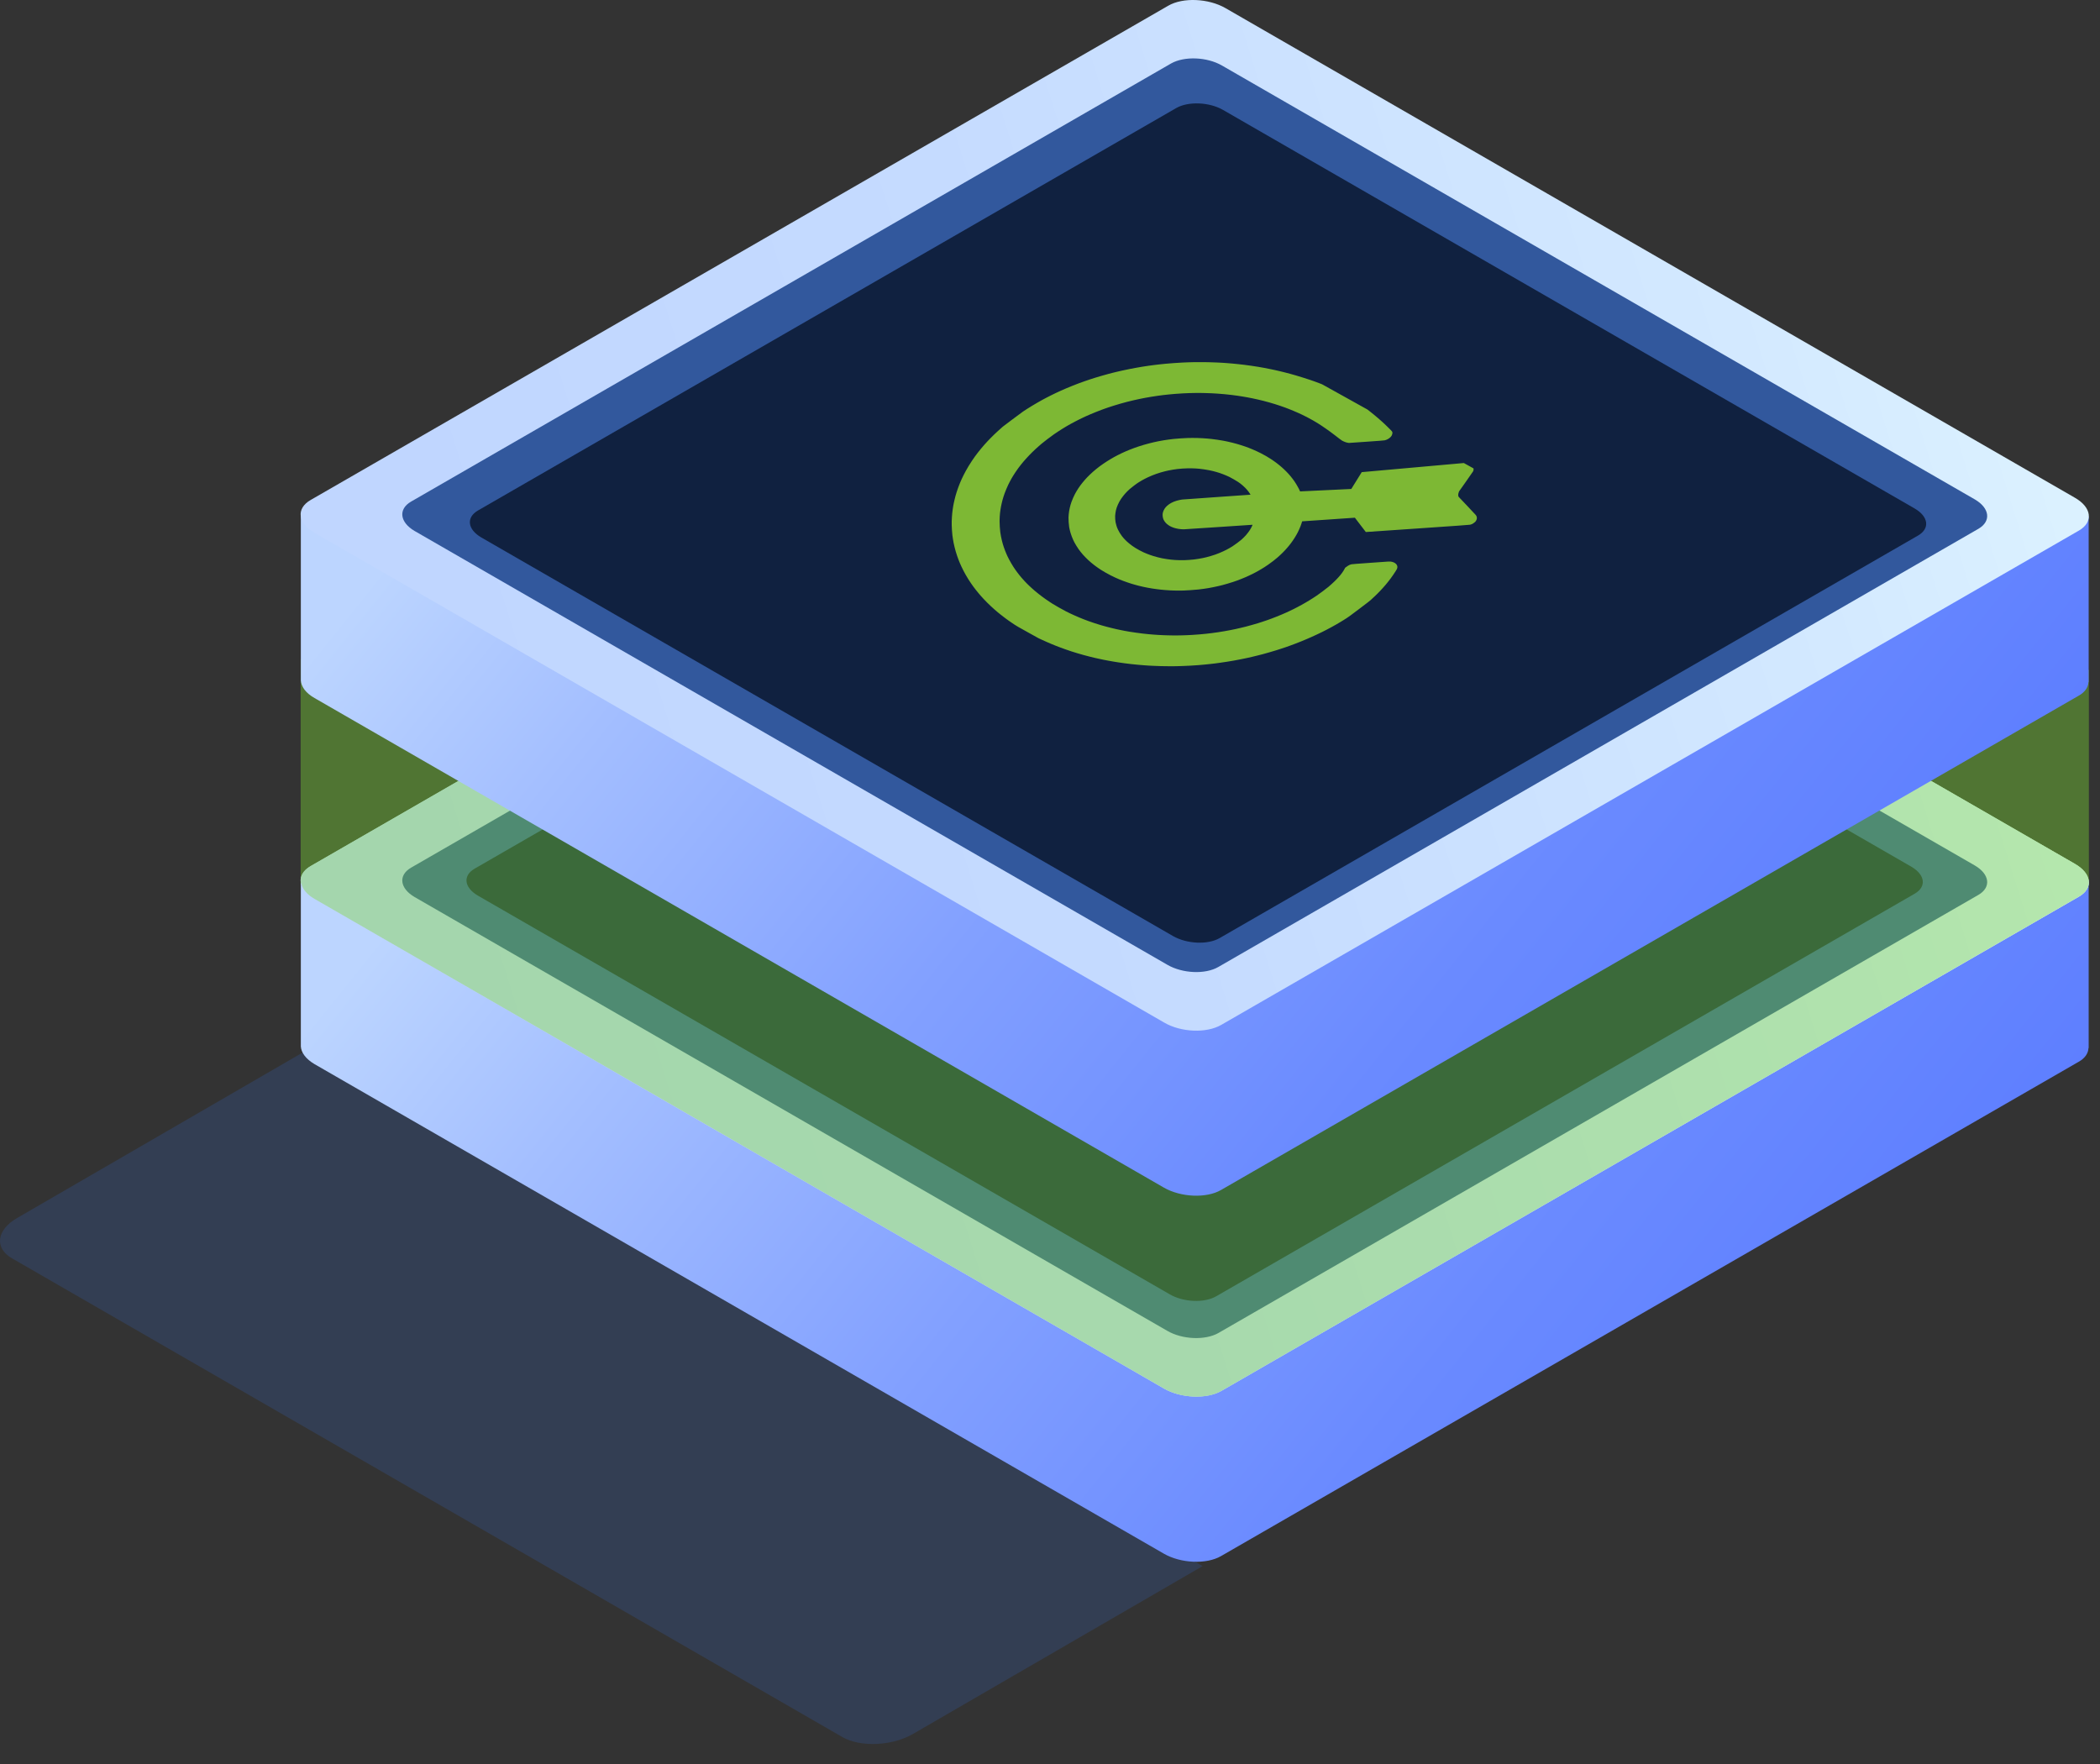
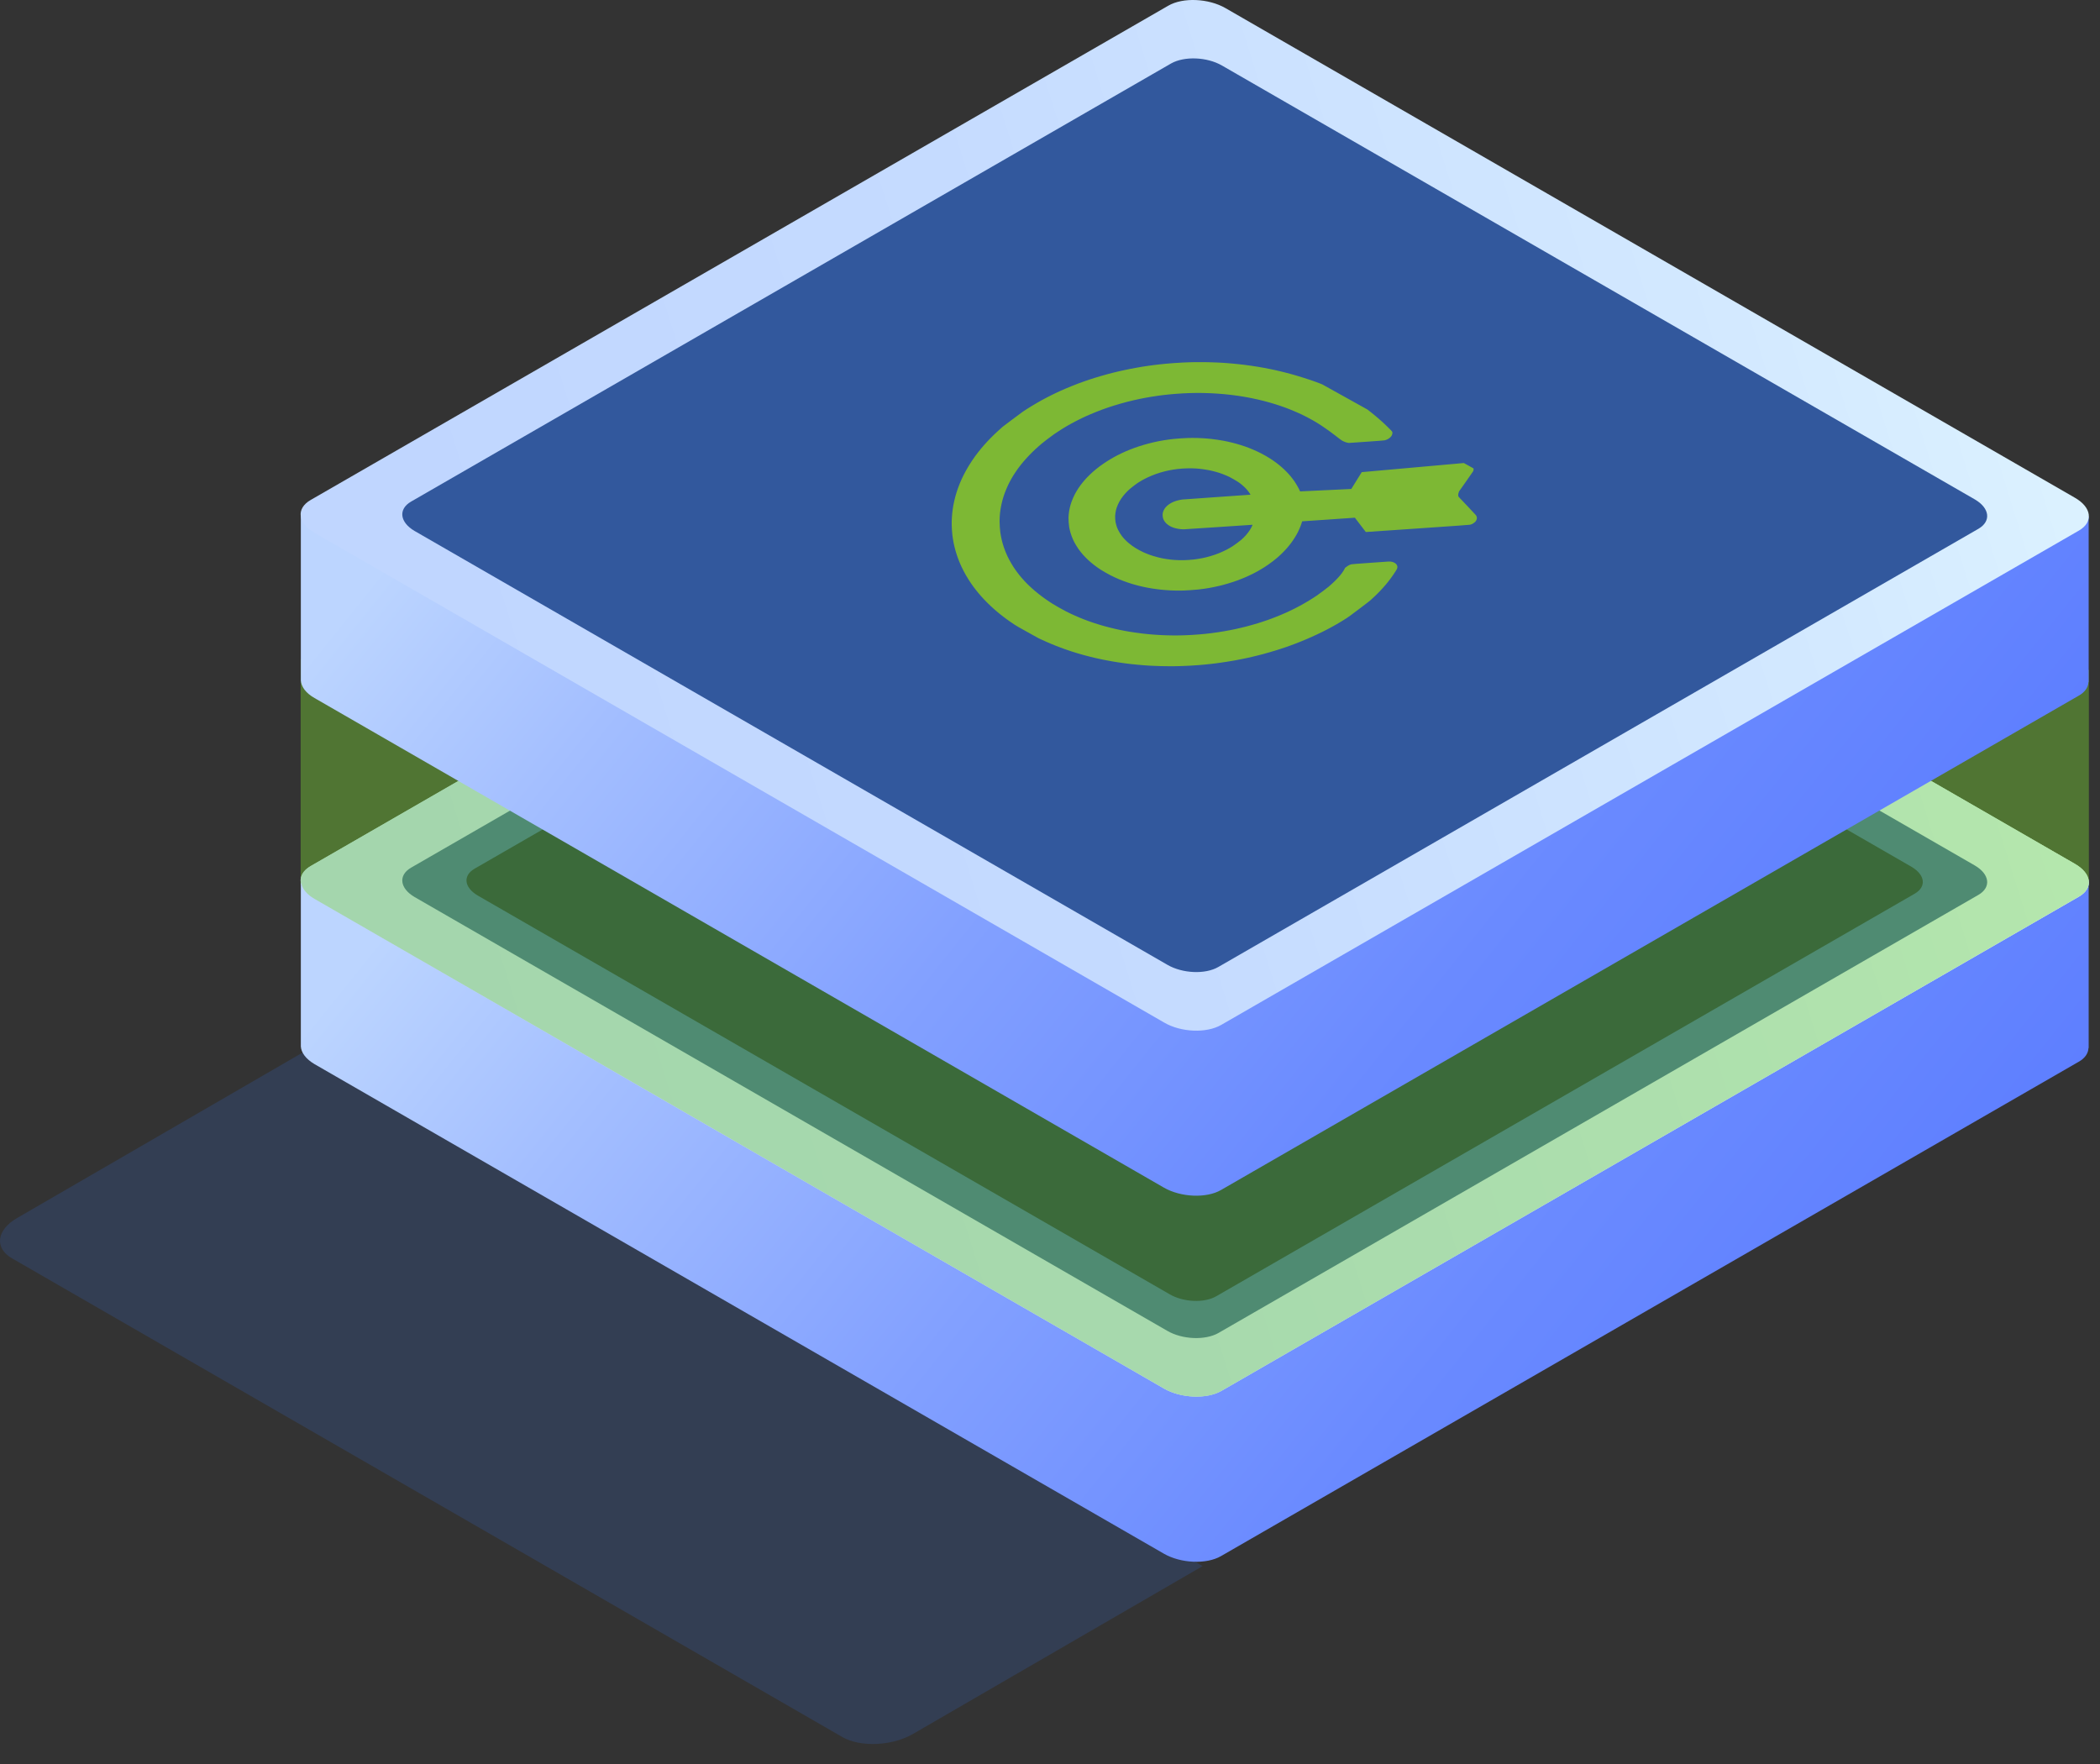
<svg xmlns="http://www.w3.org/2000/svg" width="100" height="84" viewBox="0 0 100 84" fill="none">
  <rect x="0" y="0" width="100" height="84" fill="#333333" stroke="none" />
  <path opacity="0.5" d="M40.116 82.719L0.579 59.925C-0.281 59.435 -0.168 58.566 0.816 58L14.621 50L57.268 74.577L43.463 82.577C42.471 83.144 40.977 83.21 40.116 82.719Z" fill="#32589D" fill-opacity="0.6" />
  <path d="M14.326 49.833V41.971L27.155 41.98L55.621 25.567C56.321 25.161 57.541 25.218 58.344 25.68L86.688 42.018L99.46 42.027V49.908H99.451C99.441 50.154 99.29 50.389 98.987 50.559L58.145 74.099C57.446 74.504 56.226 74.448 55.423 73.985L14.978 50.673C14.562 50.427 14.345 50.125 14.326 49.833Z" fill="url(#paint0_linear_208_3554)" />
  <path d="M58.155 66.237L98.997 42.697C99.696 42.291 99.611 41.593 98.798 41.131L58.354 17.818C57.55 17.355 56.33 17.299 55.631 17.705L14.789 41.244C14.089 41.65 14.175 42.348 14.988 42.811L55.432 66.123C56.236 66.586 57.455 66.633 58.155 66.237Z" fill="url(#paint1_linear_208_3554)" />
  <path d="M58.155 66.237L98.997 42.697C99.696 42.291 99.611 41.593 98.798 41.131L58.354 17.818C57.55 17.355 56.33 17.299 55.631 17.705L14.789 41.244C14.089 41.65 14.175 42.348 14.988 42.811L55.432 66.123C56.236 66.586 57.455 66.633 58.155 66.237Z" fill="url(#paint2_linear_208_3554)" />
  <path d="M58.013 63.48L94.212 42.612C94.827 42.254 94.751 41.631 94.042 41.215L58.192 20.555C57.474 20.14 56.396 20.102 55.772 20.451L19.572 41.319C18.958 41.678 19.033 42.301 19.742 42.716L55.592 63.377C56.311 63.792 57.389 63.83 58.013 63.48Z" fill="#32589D" />
  <path d="M57.919 61.725L91.178 42.556C91.745 42.225 91.679 41.659 91.017 41.272L58.079 22.292C57.427 21.914 56.425 21.876 55.858 22.197L22.598 41.367C22.031 41.697 22.097 42.263 22.759 42.65L55.697 61.631C56.359 62.017 57.351 62.055 57.919 61.725Z" fill="#102140" />
  <path d="M57.654 40.715L61.549 38.478L59.422 37.251L55.536 39.498L57.654 40.715Z" fill="#7BD834" />
  <path d="M50.431 40.404L54.316 42.641L56.443 41.414L52.548 39.177L50.431 40.404Z" fill="#7BD834" />
  <path d="M58.542 41.225L60.66 42.452L62.787 41.225L60.66 39.998L58.542 41.225Z" fill="#7BD834" />
  <path d="M51.197 45.453L53.324 46.68L59.45 43.15L57.323 41.923L51.197 45.453Z" fill="#7BD834" />
  <path opacity="0.4" d="M14.317 31.39L31.693 31.494L55.631 17.695C56.331 17.289 57.55 17.346 58.354 17.808L82.623 31.796L99.47 31.9V42.112L99.46 42.122C99.422 42.339 99.271 42.537 98.997 42.697L58.155 66.237C57.456 66.642 56.236 66.586 55.432 66.123L14.988 42.811C14.619 42.603 14.411 42.339 14.345 42.074L14.317 42.056V31.39Z" fill="#7BD834" />
  <path d="M14.326 32.4V24.538L27.155 24.547L55.621 8.134C56.321 7.728 57.541 7.785 58.344 8.247L86.688 24.585L99.46 24.595V32.476H99.451C99.441 32.721 99.29 32.957 98.987 33.127L58.145 56.666C57.446 57.072 56.226 57.015 55.423 56.553L14.978 33.24C14.562 33.004 14.345 32.702 14.326 32.4Z" fill="url(#paint3_linear_208_3554)" />
  <path d="M58.155 48.804L98.997 25.265C99.696 24.859 99.611 24.16 98.798 23.698L58.354 0.385C57.55 -0.077 56.33 -0.134 55.631 0.272L14.789 23.811C14.089 24.217 14.175 24.916 14.988 25.378L55.432 48.691C56.236 49.163 57.455 49.21 58.155 48.804Z" fill="url(#paint4_linear_208_3554)" />
  <path d="M58.013 46.048L94.212 25.18C94.827 24.821 94.751 24.198 94.042 23.783L58.192 3.122C57.474 2.707 56.396 2.669 55.772 3.019L19.572 23.887C18.958 24.245 19.033 24.868 19.742 25.284L55.592 45.944C56.311 46.359 57.389 46.407 58.013 46.048Z" fill="#32589D" />
-   <path d="M58.08 44.669L91.339 25.5C91.906 25.169 91.84 24.603 91.178 24.216L58.24 5.235C57.588 4.858 56.586 4.82 56.019 5.141L22.759 24.31C22.192 24.641 22.258 25.207 22.92 25.594L55.858 44.574C56.52 44.952 57.512 44.999 58.08 44.669Z" fill="#102140" />
  <path d="M64.038 18.901L62.956 18.3L62.836 18.253C62.77 18.228 62.675 18.192 62.625 18.174C62.575 18.155 62.477 18.121 62.407 18.097C62.337 18.073 62.179 18.022 62.056 17.984C61.933 17.945 61.773 17.896 61.7 17.875C61.627 17.854 61.51 17.821 61.44 17.802C61.37 17.783 61.259 17.753 61.194 17.737C61.128 17.72 61.014 17.692 60.941 17.675C60.867 17.657 60.766 17.634 60.716 17.623C60.666 17.612 60.562 17.59 60.485 17.575C60.408 17.559 60.281 17.534 60.202 17.519C60.123 17.505 59.993 17.482 59.913 17.468C59.833 17.455 59.677 17.431 59.568 17.415C59.458 17.399 59.31 17.379 59.238 17.371C59.167 17.362 59.044 17.348 58.965 17.34C58.886 17.331 58.76 17.319 58.685 17.312C58.61 17.305 58.485 17.295 58.407 17.289C58.33 17.284 58.232 17.277 58.189 17.274C58.147 17.272 58.04 17.266 57.952 17.262C57.864 17.258 57.711 17.252 57.612 17.25C57.514 17.247 57.383 17.245 57.323 17.244C57.262 17.243 57.153 17.243 57.08 17.244C57.008 17.244 56.899 17.245 56.839 17.246C56.779 17.247 56.674 17.25 56.605 17.252C56.537 17.254 56.405 17.259 56.312 17.264C56.219 17.268 56.03 17.28 55.892 17.29C55.754 17.3 55.574 17.314 55.492 17.323C55.409 17.331 55.282 17.344 55.21 17.352C55.138 17.36 55.016 17.374 54.94 17.384C54.864 17.394 54.748 17.41 54.681 17.419C54.615 17.429 54.493 17.447 54.411 17.46C54.329 17.474 54.201 17.495 54.126 17.509C54.05 17.522 53.903 17.55 53.797 17.571C53.692 17.591 53.543 17.622 53.466 17.64C53.389 17.657 53.276 17.682 53.215 17.697C53.154 17.711 53.059 17.734 53.004 17.748C52.948 17.762 52.849 17.787 52.783 17.805C52.718 17.822 52.574 17.862 52.464 17.894C52.355 17.925 52.207 17.97 52.136 17.992C52.065 18.014 51.956 18.049 51.893 18.07C51.831 18.09 51.718 18.129 51.642 18.156C51.566 18.182 51.445 18.226 51.374 18.252C51.303 18.278 51.173 18.329 51.085 18.364C50.997 18.399 50.861 18.455 50.781 18.489C50.702 18.522 50.582 18.575 50.515 18.605C50.448 18.635 50.336 18.687 50.266 18.72C50.197 18.753 50.085 18.807 50.019 18.841C49.952 18.874 49.856 18.924 49.805 18.951C49.754 18.977 49.665 19.025 49.608 19.056C49.551 19.088 49.451 19.144 49.385 19.183C49.318 19.221 49.207 19.286 49.138 19.329C49.069 19.371 48.964 19.436 48.905 19.474C48.846 19.512 48.762 19.567 48.718 19.596C48.663 19.632 48.494 19.758 48.195 19.983L47.753 20.317L47.659 20.401C47.607 20.447 47.532 20.515 47.492 20.551C47.453 20.587 47.382 20.654 47.336 20.698C47.289 20.743 47.216 20.816 47.172 20.86C47.128 20.905 47.056 20.98 47.011 21.028C46.966 21.076 46.898 21.151 46.86 21.195C46.822 21.238 46.758 21.314 46.718 21.362C46.678 21.41 46.611 21.493 46.57 21.546C46.528 21.6 46.466 21.683 46.431 21.73C46.396 21.778 46.328 21.876 46.281 21.947C46.233 22.018 46.161 22.131 46.121 22.198C46.08 22.265 46.019 22.371 45.986 22.433C45.952 22.495 45.906 22.582 45.884 22.627C45.862 22.671 45.822 22.754 45.796 22.81C45.771 22.866 45.733 22.95 45.714 22.998C45.695 23.046 45.666 23.119 45.65 23.161C45.634 23.203 45.611 23.267 45.598 23.304C45.586 23.34 45.563 23.409 45.548 23.456C45.533 23.503 45.511 23.579 45.498 23.624C45.486 23.669 45.465 23.752 45.452 23.808C45.439 23.863 45.423 23.934 45.417 23.965C45.411 23.996 45.4 24.049 45.394 24.083C45.388 24.117 45.376 24.192 45.368 24.248C45.36 24.305 45.349 24.391 45.344 24.439C45.339 24.487 45.332 24.573 45.329 24.629C45.325 24.686 45.322 24.774 45.32 24.826C45.319 24.878 45.319 24.958 45.32 25.005C45.32 25.052 45.325 25.159 45.331 25.243C45.337 25.328 45.346 25.437 45.352 25.487C45.358 25.536 45.37 25.617 45.378 25.667C45.386 25.716 45.4 25.799 45.41 25.85C45.421 25.902 45.44 25.988 45.453 26.042C45.466 26.096 45.492 26.193 45.51 26.257C45.529 26.322 45.559 26.417 45.577 26.469C45.595 26.521 45.625 26.604 45.644 26.654C45.663 26.703 45.692 26.775 45.708 26.813C45.724 26.852 45.76 26.932 45.788 26.991C45.816 27.051 45.861 27.143 45.889 27.195C45.917 27.248 45.964 27.335 45.994 27.387C46.024 27.44 46.079 27.532 46.116 27.59C46.154 27.649 46.207 27.73 46.235 27.771C46.263 27.812 46.31 27.879 46.339 27.919C46.368 27.958 46.422 28.029 46.458 28.076C46.495 28.123 46.552 28.194 46.586 28.234C46.619 28.275 46.669 28.333 46.697 28.365C46.724 28.397 46.787 28.465 46.835 28.517C46.884 28.569 46.957 28.645 46.998 28.686C47.039 28.728 47.12 28.806 47.178 28.86C47.237 28.915 47.323 28.993 47.37 29.034C47.418 29.076 47.484 29.132 47.517 29.16C47.55 29.187 47.608 29.234 47.645 29.263C47.682 29.293 47.748 29.344 47.793 29.378C47.837 29.412 47.894 29.455 47.919 29.473C47.945 29.492 47.99 29.525 48.02 29.546C48.051 29.567 48.112 29.61 48.156 29.64C48.201 29.671 48.278 29.723 48.328 29.756C48.408 29.809 48.479 29.85 48.938 30.105L49.457 30.393L49.589 30.454C49.662 30.488 49.775 30.539 49.839 30.567C49.904 30.596 50.011 30.641 50.076 30.669C50.142 30.696 50.241 30.736 50.295 30.758C50.349 30.779 50.447 30.817 50.513 30.841C50.578 30.866 50.687 30.905 50.754 30.928C50.821 30.952 50.939 30.991 51.016 31.017C51.094 31.042 51.224 31.082 51.305 31.107C51.386 31.131 51.517 31.169 51.597 31.191C51.677 31.213 51.803 31.246 51.876 31.264C51.949 31.283 52.056 31.309 52.114 31.323C52.171 31.336 52.273 31.359 52.34 31.373C52.406 31.388 52.505 31.408 52.559 31.419C52.613 31.43 52.71 31.449 52.774 31.46C52.838 31.472 52.941 31.491 53.003 31.501C53.065 31.512 53.177 31.53 53.251 31.541C53.325 31.553 53.457 31.572 53.544 31.583C53.631 31.595 53.769 31.612 53.85 31.621C53.932 31.63 54.078 31.645 54.175 31.654C54.272 31.663 54.415 31.675 54.492 31.681C54.57 31.686 54.668 31.693 54.711 31.696C54.753 31.698 54.855 31.704 54.937 31.707C55.019 31.711 55.179 31.717 55.293 31.72C55.407 31.722 55.575 31.725 55.667 31.725C55.758 31.725 55.88 31.725 55.938 31.724C55.995 31.723 56.07 31.722 56.104 31.721C56.138 31.72 56.238 31.717 56.327 31.714C56.416 31.711 56.585 31.703 56.703 31.697C56.821 31.69 56.993 31.678 57.084 31.671C57.175 31.663 57.302 31.652 57.367 31.646C57.431 31.64 57.541 31.629 57.61 31.621C57.68 31.613 57.785 31.601 57.845 31.594C57.904 31.586 58.024 31.57 58.11 31.558C58.196 31.547 58.344 31.524 58.438 31.509C58.532 31.494 58.676 31.47 58.758 31.456C58.84 31.441 58.997 31.411 59.108 31.389C59.219 31.367 59.352 31.339 59.404 31.328C59.456 31.316 59.556 31.293 59.627 31.277C59.697 31.261 59.817 31.232 59.893 31.212C59.969 31.193 60.079 31.165 60.137 31.15C60.196 31.134 60.34 31.093 60.459 31.059C60.578 31.025 60.72 30.983 60.775 30.965C60.83 30.948 60.932 30.915 61.002 30.892C61.071 30.87 61.174 30.835 61.231 30.816C61.287 30.796 61.386 30.761 61.449 30.738C61.513 30.715 61.625 30.673 61.698 30.645C61.772 30.617 61.89 30.57 61.962 30.541C62.034 30.512 62.147 30.465 62.214 30.436C62.281 30.408 62.389 30.361 62.453 30.332C62.517 30.303 62.631 30.251 62.707 30.215C62.783 30.179 62.892 30.127 62.95 30.099C63.008 30.07 63.107 30.02 63.171 29.987C63.234 29.954 63.344 29.895 63.415 29.857C63.486 29.818 63.591 29.759 63.649 29.726C63.707 29.692 63.791 29.643 63.835 29.616C63.879 29.59 63.946 29.549 63.984 29.525C64.022 29.502 64.095 29.455 64.146 29.422C64.225 29.371 64.31 29.308 64.723 28.997C65.142 28.68 65.215 28.624 65.268 28.576C65.302 28.545 65.353 28.497 65.382 28.47C65.412 28.443 65.461 28.397 65.492 28.368C65.522 28.338 65.574 28.287 65.607 28.255C65.639 28.222 65.689 28.171 65.717 28.142C65.745 28.113 65.802 28.051 65.843 28.005C65.885 27.959 65.944 27.893 65.974 27.857C66.004 27.822 66.058 27.755 66.095 27.709C66.132 27.664 66.19 27.588 66.224 27.542C66.259 27.495 66.317 27.413 66.354 27.358C66.391 27.304 66.442 27.227 66.467 27.186C66.492 27.147 66.518 27.102 66.525 27.087C66.532 27.072 66.539 27.043 66.541 27.022C66.544 27.002 66.541 26.971 66.536 26.953C66.531 26.936 66.521 26.912 66.514 26.9C66.506 26.887 66.492 26.869 66.482 26.858C66.472 26.848 66.45 26.829 66.434 26.817C66.413 26.802 66.391 26.79 66.363 26.778C66.341 26.769 66.305 26.758 66.284 26.753C66.263 26.748 66.228 26.742 66.206 26.74C66.184 26.738 66.139 26.738 66.106 26.741C66.073 26.744 65.676 26.772 65.224 26.803C64.633 26.845 64.389 26.864 64.356 26.871C64.331 26.876 64.294 26.888 64.274 26.896C64.254 26.905 64.219 26.923 64.196 26.937C64.172 26.951 64.131 26.98 64.103 27.001L64.052 27.039L64.034 27.076C64.024 27.097 64.001 27.138 63.983 27.167C63.966 27.197 63.931 27.248 63.907 27.281C63.883 27.314 63.848 27.359 63.829 27.382C63.811 27.404 63.775 27.446 63.75 27.474C63.725 27.502 63.682 27.549 63.654 27.578C63.626 27.607 63.578 27.655 63.547 27.685C63.517 27.714 63.459 27.768 63.419 27.804C63.38 27.841 63.313 27.899 63.272 27.935C63.225 27.974 63.119 28.057 62.996 28.149C62.886 28.231 62.755 28.326 62.705 28.36C62.654 28.393 62.576 28.445 62.53 28.475C62.483 28.505 62.405 28.554 62.355 28.585C62.305 28.616 62.225 28.664 62.176 28.692C62.127 28.721 62.041 28.769 61.984 28.801C61.928 28.832 61.84 28.879 61.791 28.905C61.74 28.931 61.66 28.973 61.612 28.997C61.564 29.021 61.472 29.065 61.408 29.096C61.344 29.126 61.256 29.166 61.212 29.186C61.169 29.205 61.081 29.243 61.017 29.27C60.953 29.298 60.848 29.341 60.783 29.366C60.719 29.392 60.62 29.43 60.564 29.451C60.507 29.472 60.414 29.506 60.356 29.527C60.298 29.547 60.197 29.581 60.131 29.603C60.065 29.625 59.962 29.658 59.901 29.677C59.841 29.695 59.712 29.733 59.615 29.76C59.519 29.787 59.387 29.823 59.322 29.84C59.258 29.856 59.148 29.883 59.078 29.899C59.008 29.916 58.898 29.941 58.834 29.955C58.77 29.968 58.657 29.991 58.583 30.006C58.509 30.02 58.382 30.044 58.3 30.058C58.218 30.072 58.084 30.094 58.004 30.106C57.923 30.118 57.791 30.136 57.71 30.147C57.629 30.157 57.505 30.172 57.435 30.179C57.365 30.186 57.222 30.2 57.117 30.209C57.012 30.218 56.848 30.23 56.752 30.235C56.656 30.241 56.534 30.247 56.481 30.248C56.429 30.25 56.343 30.253 56.291 30.254C56.239 30.256 56.143 30.257 56.076 30.258C56.01 30.259 55.907 30.259 55.846 30.258C55.786 30.257 55.688 30.256 55.629 30.254C55.57 30.253 55.479 30.25 55.427 30.248C55.375 30.246 55.271 30.241 55.196 30.237C55.121 30.233 55.011 30.226 54.951 30.221C54.892 30.217 54.78 30.207 54.702 30.2C54.625 30.193 54.496 30.18 54.417 30.17C54.337 30.161 54.187 30.141 54.083 30.126C53.978 30.111 53.839 30.09 53.773 30.079C53.708 30.068 53.607 30.05 53.549 30.039C53.492 30.028 53.401 30.01 53.348 29.999C53.295 29.988 53.208 29.97 53.154 29.958C53.1 29.946 52.989 29.919 52.907 29.899C52.825 29.879 52.707 29.848 52.645 29.831C52.582 29.814 52.494 29.789 52.448 29.776C52.403 29.763 52.32 29.738 52.265 29.72C52.209 29.703 52.12 29.674 52.065 29.656C52.011 29.638 51.91 29.602 51.841 29.578C51.771 29.553 51.671 29.515 51.618 29.495C51.564 29.474 51.469 29.436 51.406 29.409C51.343 29.383 51.246 29.341 51.19 29.316C51.134 29.291 51.044 29.25 50.99 29.225C50.937 29.2 50.837 29.151 50.767 29.116C50.688 29.076 50.558 29.004 50.416 28.924C50.292 28.853 50.16 28.776 50.123 28.752C50.085 28.728 50.017 28.683 49.972 28.654C49.926 28.624 49.848 28.57 49.797 28.535C49.747 28.499 49.672 28.445 49.631 28.415C49.591 28.385 49.516 28.328 49.465 28.288C49.414 28.247 49.338 28.185 49.295 28.15C49.253 28.114 49.19 28.059 49.154 28.027C49.118 27.995 49.055 27.938 49.015 27.899C48.974 27.861 48.919 27.807 48.892 27.779C48.866 27.752 48.815 27.699 48.78 27.662C48.745 27.624 48.687 27.559 48.651 27.517C48.616 27.476 48.569 27.421 48.549 27.395C48.528 27.37 48.484 27.313 48.451 27.269C48.418 27.226 48.373 27.164 48.351 27.132C48.329 27.101 48.287 27.039 48.258 26.994C48.229 26.949 48.18 26.87 48.15 26.817C48.119 26.765 48.072 26.68 48.046 26.63C48.019 26.578 47.985 26.509 47.969 26.476C47.954 26.442 47.93 26.389 47.917 26.358C47.903 26.328 47.876 26.26 47.856 26.208C47.836 26.156 47.809 26.082 47.797 26.044C47.784 26.006 47.764 25.94 47.751 25.897C47.739 25.854 47.718 25.776 47.705 25.723C47.692 25.671 47.674 25.585 47.664 25.533C47.654 25.48 47.64 25.396 47.633 25.345C47.626 25.294 47.615 25.178 47.609 25.088C47.602 24.997 47.598 24.873 47.599 24.811C47.6 24.749 47.603 24.655 47.606 24.602C47.61 24.55 47.616 24.474 47.62 24.433C47.625 24.392 47.635 24.317 47.642 24.268C47.65 24.218 47.661 24.147 47.669 24.111C47.676 24.075 47.689 24.011 47.699 23.97C47.708 23.929 47.726 23.858 47.738 23.812C47.751 23.767 47.771 23.696 47.784 23.655C47.797 23.615 47.82 23.546 47.836 23.502C47.852 23.458 47.888 23.365 47.918 23.294C47.947 23.224 47.99 23.128 48.012 23.082C48.034 23.036 48.067 22.971 48.085 22.938C48.102 22.904 48.135 22.844 48.157 22.805C48.18 22.765 48.216 22.703 48.238 22.667C48.26 22.631 48.311 22.551 48.352 22.49C48.393 22.429 48.455 22.34 48.49 22.292C48.526 22.244 48.583 22.169 48.619 22.124C48.654 22.079 48.709 22.013 48.74 21.977C48.772 21.94 48.831 21.873 48.873 21.827C48.914 21.781 48.981 21.709 49.022 21.667C49.062 21.625 49.125 21.562 49.161 21.527C49.197 21.491 49.264 21.428 49.309 21.386C49.355 21.344 49.425 21.28 49.466 21.245C49.507 21.209 49.568 21.156 49.602 21.127C49.636 21.098 49.758 21.002 49.874 20.913C50.007 20.812 50.125 20.724 50.196 20.676C50.257 20.633 50.36 20.564 50.425 20.523C50.489 20.481 50.581 20.423 50.629 20.394C50.676 20.364 50.755 20.318 50.803 20.289C50.852 20.261 50.939 20.212 50.996 20.18C51.054 20.148 51.148 20.098 51.206 20.068C51.264 20.038 51.353 19.992 51.404 19.967C51.455 19.942 51.535 19.903 51.582 19.881C51.629 19.859 51.699 19.827 51.737 19.809C51.776 19.792 51.865 19.753 51.935 19.723C52.005 19.693 52.126 19.643 52.205 19.612C52.283 19.58 52.39 19.539 52.442 19.52C52.493 19.501 52.577 19.47 52.629 19.452C52.679 19.434 52.767 19.404 52.822 19.386C52.878 19.367 52.975 19.336 53.039 19.316C53.102 19.296 53.237 19.255 53.339 19.226C53.44 19.197 53.586 19.157 53.664 19.137C53.741 19.117 53.876 19.085 53.963 19.064C54.051 19.044 54.185 19.014 54.263 18.998C54.34 18.982 54.46 18.958 54.53 18.945C54.6 18.932 54.737 18.909 54.835 18.892C54.933 18.877 55.069 18.856 55.138 18.846C55.207 18.836 55.32 18.822 55.39 18.813C55.459 18.805 55.574 18.792 55.646 18.785C55.717 18.777 55.855 18.765 55.952 18.757C56.049 18.748 56.218 18.737 56.327 18.732C56.435 18.727 56.581 18.72 56.649 18.718C56.718 18.716 56.837 18.714 56.914 18.713C56.991 18.712 57.096 18.712 57.148 18.712C57.2 18.713 57.312 18.715 57.396 18.717C57.48 18.719 57.614 18.724 57.693 18.727C57.772 18.731 57.902 18.738 57.98 18.744C58.059 18.749 58.208 18.762 58.31 18.771C58.413 18.781 58.557 18.796 58.63 18.805C58.704 18.814 58.834 18.831 58.92 18.843C59.006 18.856 59.122 18.873 59.177 18.883C59.233 18.892 59.334 18.91 59.402 18.922C59.471 18.935 59.581 18.956 59.648 18.97C59.715 18.984 59.829 19.009 59.903 19.026C59.976 19.042 60.095 19.071 60.166 19.089C60.238 19.108 60.363 19.141 60.444 19.164C60.525 19.187 60.648 19.224 60.717 19.245C60.786 19.267 60.898 19.303 60.965 19.326C61.033 19.349 61.135 19.385 61.192 19.406C61.249 19.427 61.34 19.462 61.394 19.483C61.449 19.505 61.538 19.541 61.592 19.564C61.647 19.586 61.737 19.625 61.794 19.651C61.85 19.676 61.94 19.717 61.995 19.743C62.05 19.769 62.159 19.824 62.238 19.864C62.323 19.907 62.445 19.974 62.535 20.026C62.618 20.074 62.72 20.134 62.76 20.16C62.8 20.185 62.88 20.237 62.936 20.274C62.993 20.312 63.09 20.378 63.152 20.422C63.214 20.465 63.306 20.531 63.355 20.567C63.404 20.604 63.499 20.674 63.565 20.725C63.631 20.775 63.727 20.849 63.779 20.89C63.833 20.932 63.888 20.972 63.909 20.983C63.928 20.994 63.966 21.012 63.993 21.024C64.02 21.037 64.063 21.053 64.09 21.062C64.116 21.07 64.16 21.081 64.186 21.085L64.235 21.092L65.066 21.035C65.698 20.991 65.907 20.975 65.94 20.967C65.964 20.962 66.003 20.949 66.027 20.939C66.051 20.929 66.09 20.91 66.112 20.896C66.14 20.879 66.166 20.86 66.189 20.839C66.208 20.822 66.231 20.798 66.24 20.786C66.249 20.775 66.264 20.752 66.273 20.737C66.279 20.72 66.291 20.693 66.296 20.677C66.302 20.66 66.306 20.633 66.307 20.616C66.307 20.599 66.303 20.576 66.298 20.564C66.292 20.549 66.266 20.52 66.219 20.471C66.179 20.431 66.116 20.368 66.077 20.33C66.038 20.292 65.978 20.234 65.944 20.201C65.909 20.168 65.846 20.11 65.803 20.071C65.76 20.033 65.682 19.963 65.628 19.917C65.574 19.87 65.487 19.798 65.436 19.755C65.383 19.712 65.29 19.638 65.229 19.589L65.116 19.501L64.038 18.901ZM69.936 22.176L69.706 22.049L67.276 22.266L64.845 22.483L64.623 22.84C64.501 23.037 64.389 23.217 64.374 23.241L64.347 23.284L63.128 23.342L61.909 23.4L61.896 23.37C61.889 23.353 61.864 23.302 61.841 23.257C61.819 23.212 61.771 23.128 61.735 23.069C61.7 23.011 61.655 22.94 61.635 22.913C61.615 22.885 61.577 22.832 61.549 22.796C61.521 22.759 61.476 22.703 61.45 22.671C61.423 22.639 61.377 22.587 61.349 22.556C61.32 22.525 61.276 22.478 61.25 22.452C61.224 22.425 61.178 22.38 61.147 22.351C61.116 22.322 61.069 22.278 61.041 22.254C61.014 22.23 60.959 22.183 60.918 22.15C60.877 22.117 60.82 22.072 60.791 22.05C60.762 22.027 60.705 21.986 60.664 21.957C60.624 21.929 60.553 21.88 60.506 21.85C60.459 21.82 60.36 21.759 60.285 21.715C60.204 21.669 60.1 21.612 60.03 21.577C59.965 21.544 59.873 21.5 59.827 21.479C59.781 21.458 59.698 21.421 59.642 21.398C59.586 21.374 59.505 21.341 59.462 21.325C59.418 21.308 59.34 21.28 59.288 21.261C59.236 21.243 59.149 21.214 59.093 21.197C59.038 21.179 58.952 21.153 58.901 21.139C58.851 21.124 58.755 21.099 58.687 21.082C58.62 21.065 58.521 21.042 58.467 21.03C58.413 21.018 58.318 20.999 58.257 20.987C58.195 20.976 58.071 20.955 57.98 20.942C57.89 20.928 57.766 20.912 57.706 20.905C57.645 20.898 57.55 20.889 57.495 20.884C57.44 20.879 57.338 20.872 57.268 20.868C57.198 20.864 57.087 20.859 57.021 20.857C56.955 20.855 56.857 20.854 56.803 20.854C56.748 20.854 56.649 20.855 56.581 20.856C56.514 20.857 56.351 20.866 56.218 20.875C56.086 20.884 55.928 20.897 55.868 20.904C55.807 20.91 55.707 20.923 55.644 20.932C55.581 20.94 55.476 20.956 55.41 20.967C55.344 20.978 55.234 20.998 55.167 21.011C55.1 21.025 55.001 21.046 54.947 21.058C54.893 21.07 54.8 21.093 54.741 21.108C54.681 21.122 54.561 21.156 54.473 21.181C54.386 21.207 54.265 21.244 54.206 21.264C54.147 21.284 54.056 21.316 54.004 21.335C53.952 21.354 53.856 21.39 53.792 21.416C53.728 21.442 53.64 21.479 53.596 21.498C53.553 21.517 53.471 21.554 53.413 21.581C53.357 21.608 53.27 21.651 53.221 21.676C53.172 21.701 53.099 21.74 53.058 21.762C53.017 21.785 52.942 21.827 52.892 21.858C52.841 21.888 52.762 21.936 52.717 21.965C52.672 21.993 52.592 22.046 52.54 22.082C52.489 22.117 52.408 22.175 52.361 22.21C52.314 22.246 52.237 22.306 52.19 22.344C52.143 22.383 52.074 22.441 52.037 22.474C52 22.508 51.938 22.565 51.899 22.602C51.861 22.639 51.806 22.693 51.778 22.722C51.75 22.752 51.701 22.804 51.67 22.839C51.639 22.874 51.586 22.936 51.554 22.976C51.521 23.017 51.476 23.075 51.453 23.105C51.43 23.136 51.387 23.198 51.357 23.242C51.327 23.287 51.285 23.353 51.264 23.39C51.243 23.425 51.208 23.488 51.186 23.529C51.164 23.57 51.125 23.652 51.099 23.712C51.073 23.772 51.04 23.854 51.026 23.894C51.011 23.934 50.991 23.997 50.98 24.033C50.97 24.069 50.952 24.136 50.942 24.181C50.931 24.225 50.917 24.298 50.91 24.342C50.904 24.386 50.895 24.456 50.891 24.497C50.887 24.538 50.883 24.604 50.881 24.644C50.88 24.683 50.883 24.786 50.889 24.872C50.895 24.958 50.907 25.063 50.914 25.106C50.922 25.149 50.935 25.213 50.944 25.248C50.952 25.283 50.969 25.346 50.982 25.388C50.994 25.43 51.02 25.504 51.039 25.553C51.057 25.602 51.087 25.671 51.104 25.708C51.121 25.744 51.148 25.799 51.163 25.829C51.179 25.86 51.22 25.931 51.254 25.986C51.288 26.042 51.338 26.119 51.365 26.156C51.392 26.194 51.436 26.251 51.462 26.284C51.488 26.317 51.536 26.374 51.569 26.412C51.602 26.449 51.653 26.504 51.683 26.534C51.712 26.565 51.767 26.618 51.805 26.654C51.843 26.689 51.907 26.747 51.948 26.782C51.989 26.816 52.051 26.867 52.087 26.895C52.122 26.922 52.172 26.959 52.198 26.978C52.223 26.996 52.273 27.031 52.308 27.056C52.343 27.08 52.4 27.118 52.434 27.14C52.468 27.162 52.557 27.215 52.632 27.259C52.715 27.307 52.817 27.362 52.892 27.4C52.96 27.434 53.062 27.483 53.119 27.509C53.176 27.535 53.259 27.571 53.302 27.589C53.346 27.607 53.43 27.64 53.489 27.663C53.548 27.685 53.648 27.721 53.709 27.741C53.771 27.762 53.851 27.788 53.887 27.799C53.922 27.81 53.988 27.829 54.032 27.841C54.076 27.854 54.154 27.875 54.204 27.888C54.255 27.901 54.351 27.924 54.418 27.939C54.486 27.953 54.588 27.975 54.645 27.986C54.702 27.997 54.802 28.014 54.867 28.024C54.932 28.034 55.029 28.048 55.083 28.055C55.137 28.062 55.223 28.073 55.275 28.078C55.326 28.084 55.42 28.092 55.483 28.097C55.546 28.102 55.651 28.109 55.717 28.113C55.782 28.116 55.877 28.119 55.928 28.121C55.979 28.122 56.072 28.123 56.136 28.123C56.2 28.123 56.299 28.122 56.357 28.121C56.415 28.119 56.573 28.111 56.707 28.101C56.842 28.092 57.008 28.078 57.076 28.07C57.144 28.062 57.25 28.049 57.311 28.04C57.372 28.032 57.476 28.015 57.541 28.005C57.606 27.994 57.715 27.973 57.783 27.959C57.851 27.946 57.953 27.924 58.01 27.91C58.067 27.897 58.153 27.876 58.201 27.864C58.249 27.852 58.361 27.821 58.448 27.795C58.536 27.77 58.656 27.732 58.716 27.712C58.775 27.693 58.866 27.661 58.918 27.642C58.97 27.623 59.065 27.586 59.129 27.56C59.194 27.535 59.281 27.498 59.323 27.48C59.365 27.462 59.442 27.426 59.495 27.401C59.547 27.377 59.618 27.343 59.652 27.326C59.686 27.308 59.743 27.279 59.779 27.26C59.815 27.241 59.882 27.204 59.927 27.179C59.972 27.153 60.037 27.115 60.07 27.095C60.104 27.075 60.164 27.038 60.205 27.012C60.245 26.987 60.33 26.93 60.392 26.887C60.461 26.84 60.554 26.771 60.628 26.714C60.696 26.661 60.785 26.588 60.827 26.552C60.869 26.515 60.933 26.458 60.969 26.424C61.005 26.39 61.06 26.337 61.091 26.306C61.121 26.276 61.167 26.228 61.193 26.2C61.219 26.172 61.26 26.126 61.286 26.097C61.311 26.068 61.354 26.017 61.381 25.984C61.408 25.951 61.446 25.902 61.466 25.876C61.486 25.849 61.525 25.796 61.552 25.757C61.58 25.718 61.622 25.654 61.647 25.614C61.672 25.574 61.711 25.51 61.733 25.471C61.755 25.432 61.785 25.376 61.801 25.346C61.816 25.315 61.846 25.251 61.868 25.203C61.89 25.155 61.92 25.082 61.936 25.04C61.951 24.997 61.974 24.932 61.986 24.894L62.007 24.825L63.263 24.739L64.518 24.653L64.778 24.993L65.039 25.334L67.498 25.166C69.408 25.035 69.968 24.995 70.001 24.987C70.025 24.982 70.061 24.971 70.081 24.962C70.11 24.951 70.132 24.938 70.179 24.904C70.231 24.867 70.244 24.856 70.265 24.83C70.279 24.813 70.297 24.783 70.306 24.764C70.315 24.744 70.324 24.713 70.326 24.695C70.329 24.677 70.329 24.649 70.326 24.633C70.324 24.618 70.316 24.592 70.308 24.577C70.301 24.561 70.287 24.539 70.278 24.528C70.269 24.517 70.091 24.326 69.883 24.105C69.675 23.883 69.497 23.695 69.487 23.688C69.478 23.681 69.464 23.665 69.456 23.652C69.448 23.639 69.441 23.614 69.439 23.59C69.437 23.568 69.439 23.536 69.442 23.518C69.446 23.5 69.456 23.466 69.465 23.441L69.481 23.396L69.81 22.931C69.991 22.676 70.145 22.455 70.151 22.44C70.158 22.426 70.166 22.399 70.168 22.381C70.171 22.363 70.171 22.338 70.17 22.326L70.166 22.304L69.936 22.176ZM58.746 22.822C58.825 22.867 58.916 22.922 58.951 22.946C58.985 22.969 59.034 23.004 59.059 23.022C59.084 23.041 59.133 23.081 59.169 23.111C59.204 23.141 59.261 23.195 59.296 23.23C59.33 23.265 59.371 23.31 59.388 23.33C59.405 23.35 59.435 23.389 59.456 23.416C59.476 23.444 59.506 23.486 59.521 23.51C59.537 23.534 59.55 23.555 59.55 23.557C59.55 23.558 58.831 23.609 57.952 23.669C57.074 23.73 56.328 23.783 56.295 23.787C56.262 23.792 56.208 23.801 56.175 23.808C56.141 23.814 56.08 23.83 56.037 23.842C55.995 23.855 55.934 23.875 55.901 23.889C55.868 23.902 55.823 23.922 55.801 23.934C55.779 23.946 55.742 23.966 55.718 23.981C55.695 23.995 55.66 24.018 55.641 24.033C55.621 24.047 55.59 24.073 55.572 24.09C55.554 24.107 55.528 24.134 55.513 24.15C55.499 24.166 55.475 24.198 55.459 24.22C55.444 24.243 55.42 24.285 55.408 24.314C55.395 24.343 55.38 24.385 55.375 24.407C55.37 24.43 55.364 24.464 55.363 24.485C55.361 24.505 55.362 24.548 55.365 24.579C55.368 24.611 55.376 24.653 55.382 24.673C55.388 24.693 55.399 24.725 55.407 24.743C55.416 24.761 55.434 24.794 55.447 24.814C55.461 24.835 55.484 24.867 55.5 24.885C55.516 24.902 55.543 24.93 55.561 24.946C55.579 24.962 55.612 24.988 55.634 25.003C55.656 25.018 55.69 25.04 55.711 25.052C55.732 25.063 55.769 25.081 55.794 25.092C55.819 25.103 55.859 25.119 55.883 25.127C55.906 25.136 55.954 25.15 55.988 25.158C56.022 25.167 56.079 25.179 56.115 25.184C56.151 25.19 56.21 25.197 56.245 25.2C56.281 25.203 56.338 25.205 56.373 25.205C56.408 25.205 57.157 25.156 58.039 25.096C58.92 25.036 59.643 24.988 59.645 24.989C59.648 24.991 59.636 25.019 59.62 25.053C59.604 25.086 59.579 25.133 59.566 25.157C59.552 25.181 59.53 25.218 59.517 25.239C59.504 25.26 59.469 25.31 59.44 25.349C59.411 25.389 59.362 25.45 59.331 25.485C59.3 25.519 59.249 25.572 59.219 25.601C59.188 25.631 59.142 25.675 59.115 25.699C59.086 25.725 59.007 25.787 58.916 25.855C58.806 25.937 58.745 25.98 58.689 26.015C58.647 26.041 58.582 26.079 58.545 26.101C58.508 26.122 58.448 26.155 58.412 26.174C58.376 26.193 58.303 26.228 58.25 26.253C58.198 26.277 58.11 26.316 58.055 26.338C58 26.36 57.914 26.393 57.863 26.411C57.812 26.429 57.715 26.459 57.648 26.479C57.582 26.499 57.489 26.524 57.442 26.536C57.395 26.547 57.315 26.565 57.264 26.576C57.213 26.586 57.12 26.603 57.057 26.613C56.995 26.623 56.9 26.637 56.846 26.643C56.793 26.649 56.684 26.659 56.605 26.664C56.526 26.67 56.419 26.675 56.367 26.676C56.316 26.677 56.222 26.676 56.158 26.675C56.095 26.673 56.001 26.669 55.949 26.666C55.896 26.662 55.815 26.655 55.767 26.65C55.719 26.645 55.623 26.633 55.554 26.622C55.486 26.612 55.386 26.594 55.333 26.584C55.28 26.573 55.19 26.552 55.133 26.537C55.075 26.523 54.983 26.497 54.928 26.48C54.872 26.463 54.795 26.437 54.757 26.423C54.719 26.41 54.655 26.385 54.615 26.369C54.575 26.353 54.507 26.324 54.463 26.305C54.42 26.285 54.333 26.242 54.27 26.209C54.203 26.173 54.121 26.127 54.072 26.096C54.026 26.067 53.956 26.02 53.916 25.992C53.877 25.964 53.813 25.915 53.774 25.883C53.734 25.851 53.683 25.806 53.66 25.784C53.636 25.762 53.601 25.728 53.582 25.708C53.562 25.688 53.529 25.652 53.508 25.629C53.487 25.605 53.449 25.558 53.422 25.524C53.396 25.49 53.351 25.423 53.322 25.376C53.293 25.329 53.255 25.26 53.238 25.222C53.22 25.185 53.2 25.137 53.192 25.117C53.184 25.096 53.168 25.047 53.157 25.007C53.145 24.966 53.13 24.905 53.123 24.871C53.117 24.837 53.109 24.767 53.105 24.718C53.102 24.668 53.101 24.598 53.102 24.563C53.104 24.528 53.11 24.465 53.117 24.424C53.123 24.383 53.135 24.321 53.143 24.286C53.152 24.252 53.167 24.198 53.178 24.167C53.189 24.135 53.214 24.072 53.234 24.027C53.254 23.981 53.287 23.915 53.307 23.88C53.327 23.845 53.364 23.784 53.39 23.746C53.416 23.708 53.461 23.646 53.491 23.609C53.521 23.572 53.565 23.52 53.588 23.494C53.612 23.468 53.652 23.426 53.678 23.4C53.704 23.374 53.755 23.326 53.79 23.293C53.839 23.249 53.893 23.206 54.003 23.123C54.114 23.04 54.172 22.999 54.232 22.962C54.277 22.934 54.343 22.895 54.379 22.874C54.415 22.854 54.474 22.822 54.51 22.803C54.546 22.784 54.618 22.748 54.671 22.724C54.724 22.699 54.812 22.661 54.867 22.639C54.922 22.616 55.008 22.584 55.059 22.566C55.11 22.548 55.206 22.517 55.273 22.497C55.34 22.478 55.433 22.452 55.48 22.441C55.526 22.429 55.606 22.411 55.657 22.401C55.709 22.39 55.802 22.373 55.864 22.363C55.927 22.353 56.02 22.34 56.071 22.334C56.122 22.328 56.231 22.318 56.312 22.312C56.394 22.307 56.51 22.302 56.57 22.301C56.63 22.3 56.72 22.3 56.771 22.302C56.822 22.303 56.896 22.306 56.937 22.308C56.977 22.311 57.051 22.317 57.102 22.321C57.153 22.326 57.254 22.338 57.327 22.349C57.401 22.359 57.51 22.378 57.57 22.39C57.63 22.402 57.719 22.422 57.769 22.434C57.818 22.446 57.895 22.467 57.941 22.481C57.987 22.494 58.053 22.515 58.087 22.526C58.121 22.538 58.191 22.563 58.241 22.582C58.292 22.601 58.366 22.631 58.406 22.649C58.446 22.666 58.507 22.694 58.542 22.711C58.576 22.727 58.669 22.777 58.746 22.822Z" fill="#7DB834" />
  <defs>
    <linearGradient id="paint0_linear_208_3554" x1="32.512" y1="26.58" x2="98.772" y2="79.802" gradientUnits="userSpaceOnUse">
      <stop stop-color="#BCD5FF" />
      <stop offset="0.151" stop-color="#A3BEFF" />
      <stop offset="0.387" stop-color="#82A0FF" />
      <stop offset="0.612" stop-color="#6A8AFF" />
      <stop offset="0.822" stop-color="#5C7DFF" />
      <stop offset="1" stop-color="#5778FF" />
    </linearGradient>
    <linearGradient id="paint1_linear_208_3554" x1="19.973" y1="42.783" x2="112.232" y2="13.92" gradientUnits="userSpaceOnUse">
      <stop stop-color="#C0D6FF" />
      <stop offset="0.298" stop-color="#C5DBFF" />
      <stop offset="0.649" stop-color="#D3E9FF" />
      <stop offset="1" stop-color="#E9FFFF" />
    </linearGradient>
    <linearGradient id="paint2_linear_208_3554" x1="19.973" y1="42.783" x2="112.232" y2="13.92" gradientUnits="userSpaceOnUse">
      <stop stop-color="#C0D6FF" />
      <stop offset="0.298" stop-color="#C5DBFF" />
      <stop offset="0.649" stop-color="#D3E9FF" />
      <stop offset="1" stop-color="#E9FFFF" />
    </linearGradient>
    <linearGradient id="paint3_linear_208_3554" x1="32.512" y1="9.154" x2="98.772" y2="62.376" gradientUnits="userSpaceOnUse">
      <stop stop-color="#BCD5FF" />
      <stop offset="0.151" stop-color="#A3BEFF" />
      <stop offset="0.387" stop-color="#82A0FF" />
      <stop offset="0.612" stop-color="#6A8AFF" />
      <stop offset="0.822" stop-color="#5C7DFF" />
      <stop offset="1" stop-color="#5778FF" />
    </linearGradient>
    <linearGradient id="paint4_linear_208_3554" x1="19.973" y1="25.357" x2="112.232" y2="-3.506" gradientUnits="userSpaceOnUse">
      <stop stop-color="#C0D6FF" />
      <stop offset="0.298" stop-color="#C5DBFF" />
      <stop offset="0.649" stop-color="#D3E9FF" />
      <stop offset="1" stop-color="#E9FFFF" />
    </linearGradient>
  </defs>
</svg>